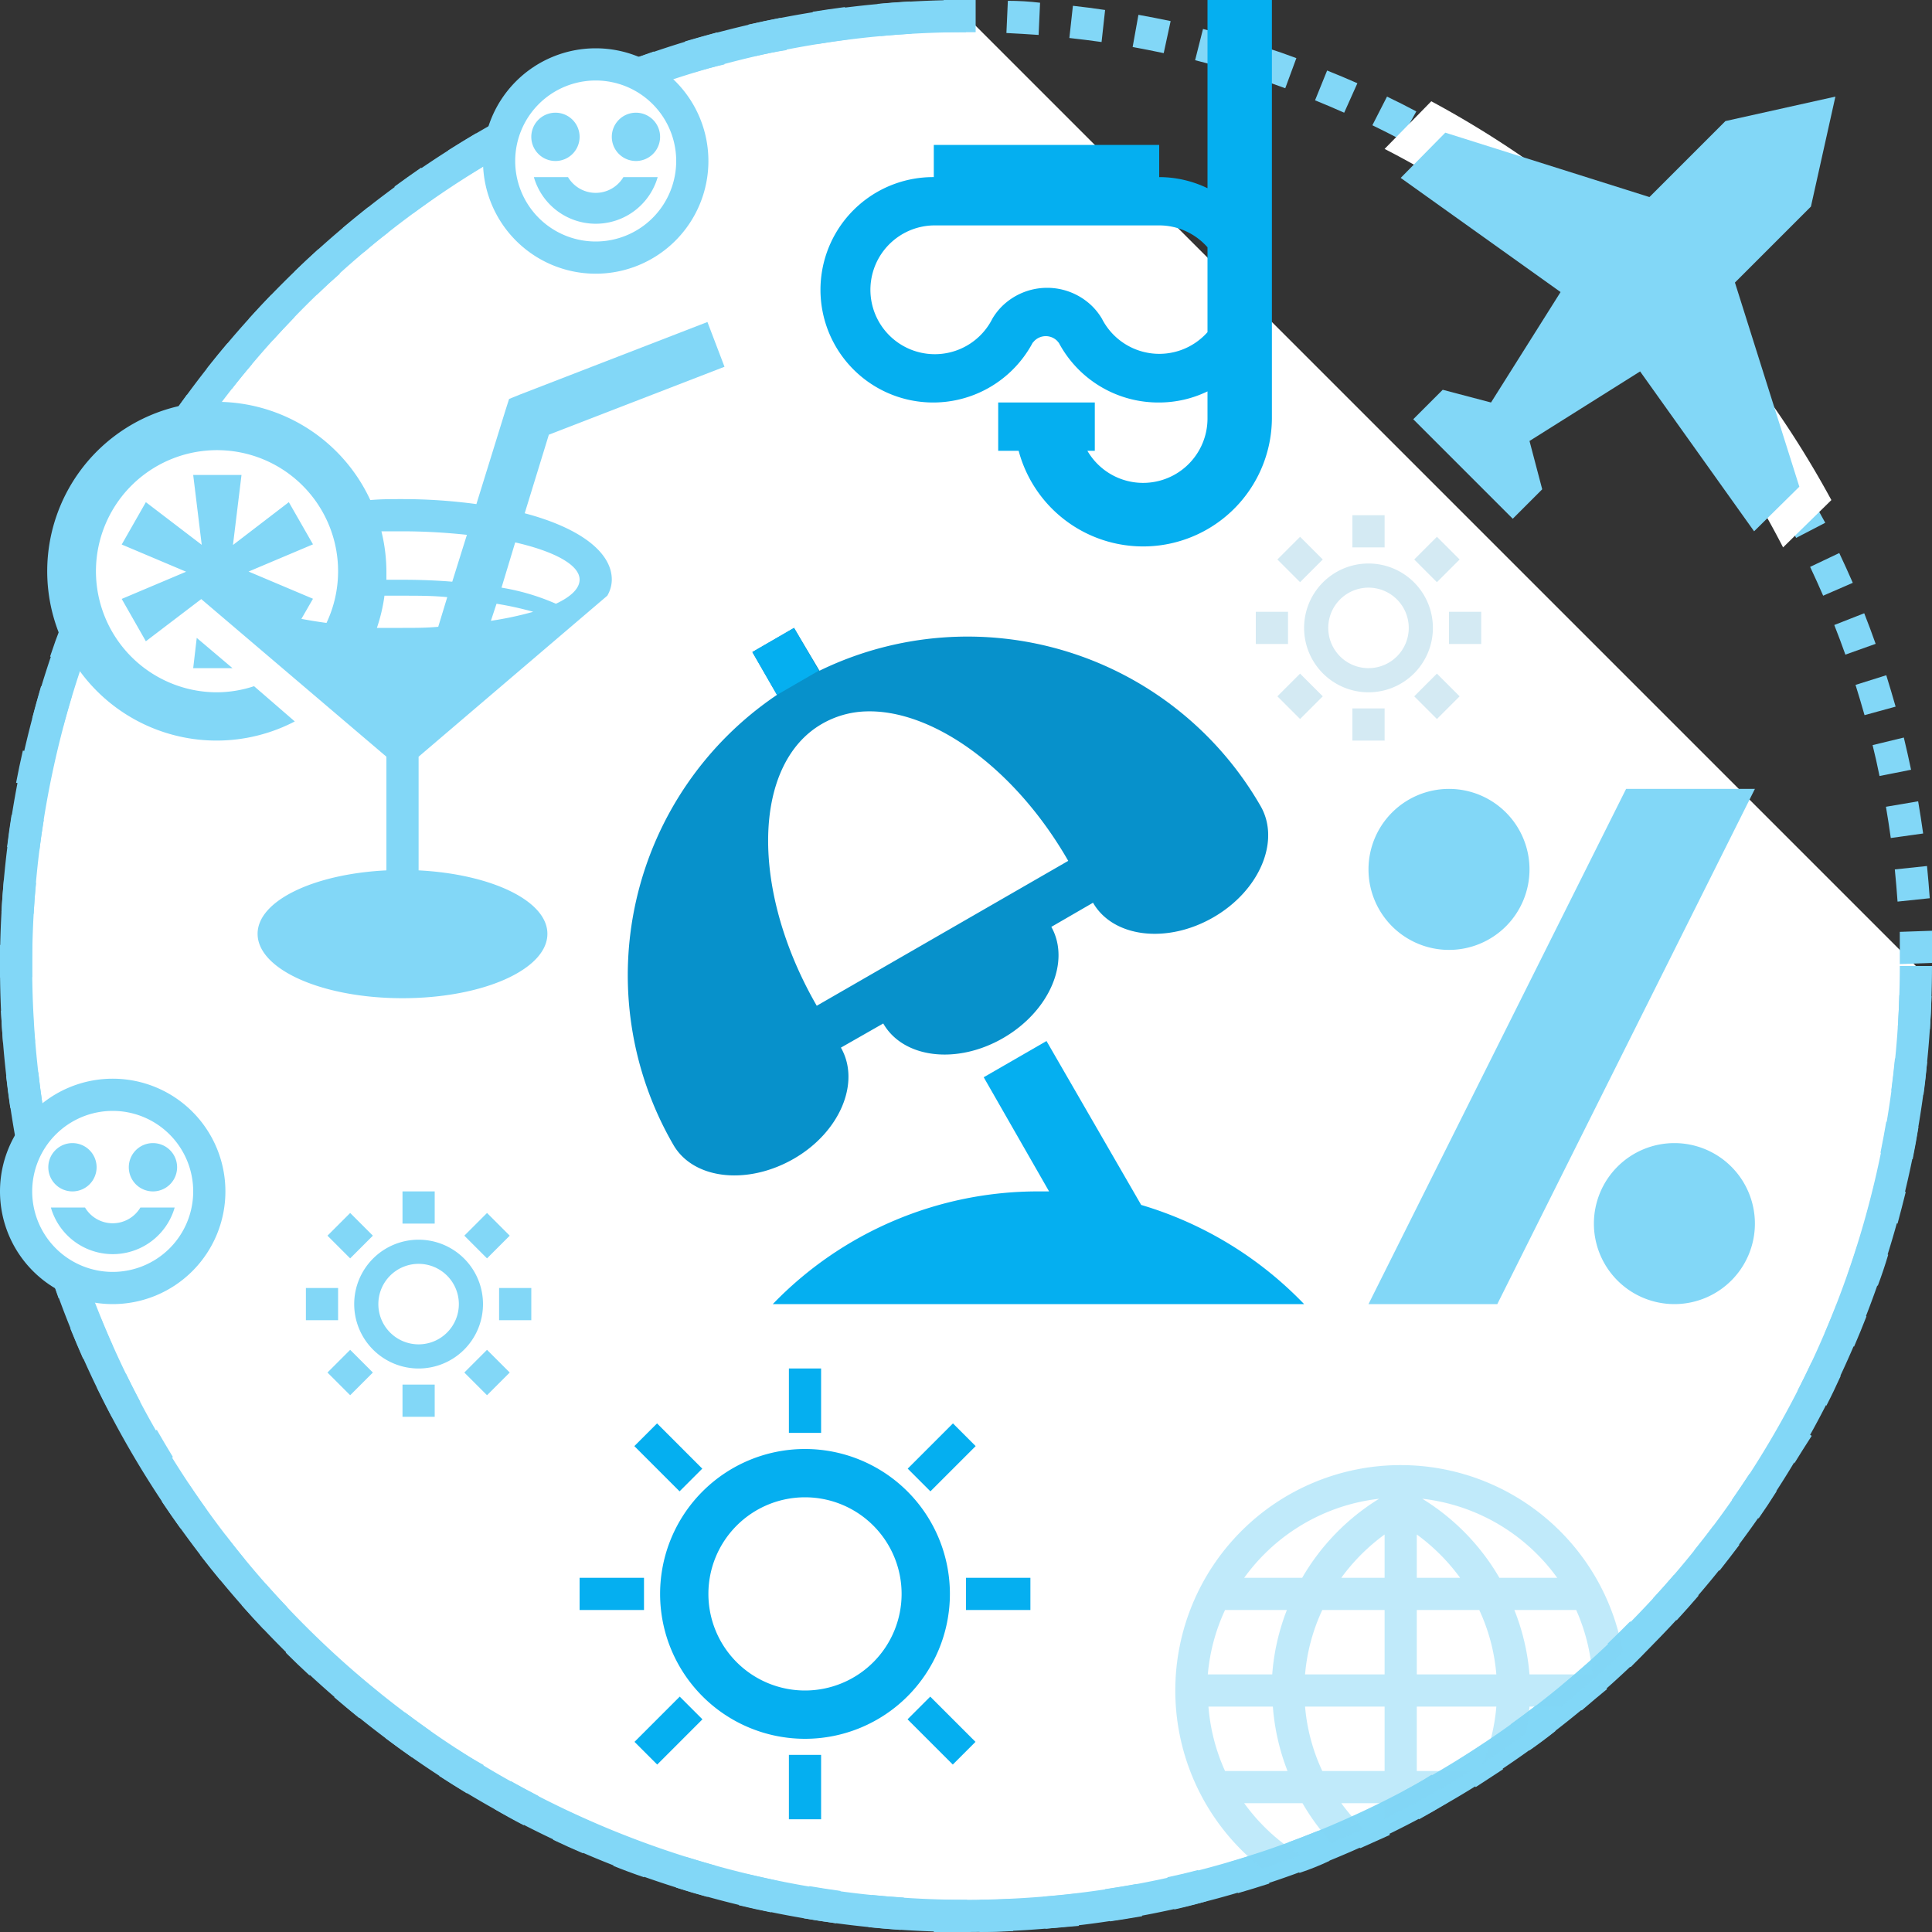
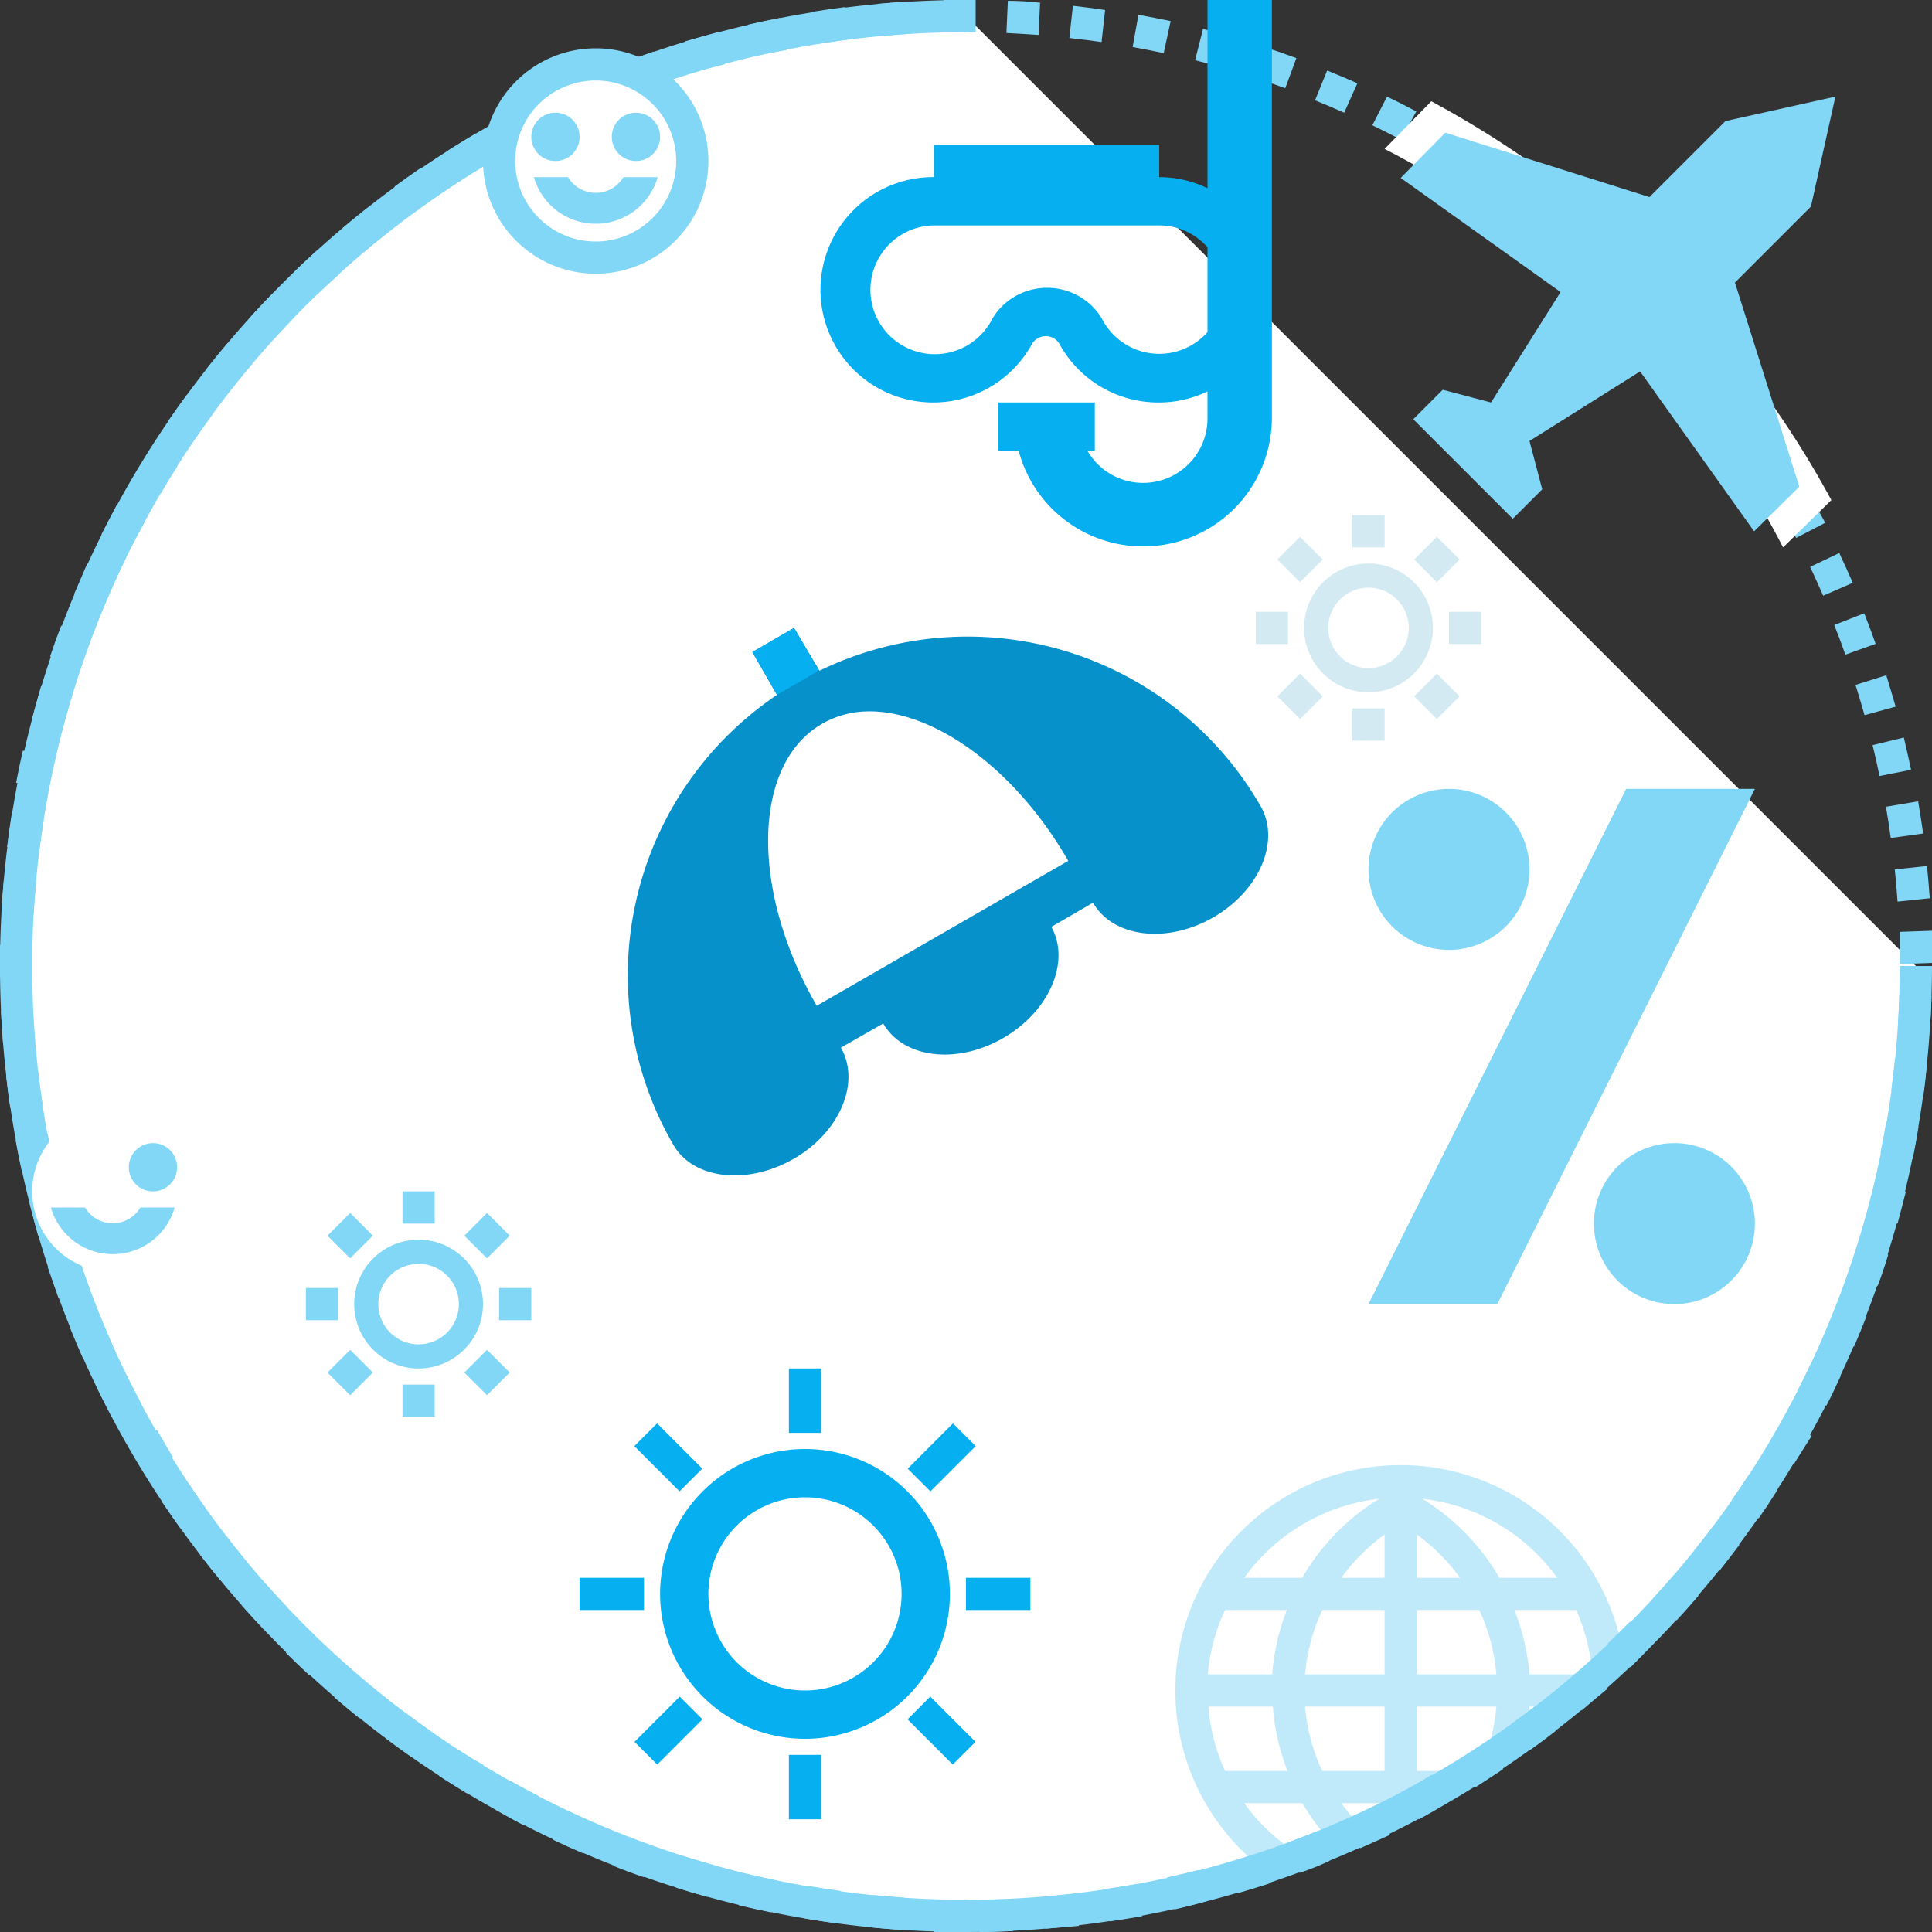
<svg xmlns="http://www.w3.org/2000/svg" id="Vrstva_1" data-name="Vrstva 1" viewBox="0 0 120 120">
  <rect x="0" y="0" width="120" height="120" fill="#333333" stroke="none" />
  <defs>
    <clipPath id="clip-path">
      <circle class="cls-1" cx="60" cy="60" r="59" />
    </clipPath>
    <style>.cls-1{fill:none}.cls-2{fill:#fff}.cls-3{fill:#82d7f7}.cls-5{fill:#05aff0}</style>
  </defs>
  <path id="circle7905" class="cls-2" d="M119 60A59 59 0 1160 1" />
  <path class="cls-3" d="M60 120A60 60 0 1160 0v2a58 58 0 1058 58h2a60.07 60.07 0 01-60 60z" />
  <circle class="cls-1" cx="60" cy="60" r="57.43" />
  <path class="cls-3" d="M60 120h-2l.07-2h2zm.84 0v-2q1 0 2-.06l.09 2q-1.07.06-2.09.06zm-4.9-.13q-1-.07-2-.17l.2-2q1 .1 2 .16zm9-.06l-.16-2q1-.08 2-.19l.23 2q-1.09.1-2.11.18zm-13-.35q-1-.14-2-.31l.33-2q1 .17 1.94.3zm17-.12l-.3-2q1-.15 1.94-.32l.36 2q-.99.17-2 .32zm-21.05-.56q-1-.2-2-.44l.47-1.95q1 .23 1.92.43zm25.05-.18l-.43-2q1-.21 1.91-.45l.5 1.94q-.99.29-1.98.51zm-29-.78q-1-.27-1.95-.58l.6-1.91q.94.29 1.89.56zm32.95-.23l-.56-1.92q.95-.28 1.88-.58l.63 1.9q-.99.32-1.96.6zM40 116.6q-1-.34-1.91-.71l.73-1.86q.92.36 1.85.69zm40.7-.28l-.7-1.88q.93-.34 1.83-.71l.75 1.85q-.88.42-1.84.74zm-44.49-1.21q-.94-.4-1.86-.84l.85-1.81q.89.42 1.79.81zm48.25-.33l-.78-1.78q.89-.4 1.77-.83l.88 1.8q-.9.4-1.83.82zm-51.93-1.41q-.91-.47-1.8-1l1-1.74q.86.48 1.73.93zm55.61-.37l-.94-1.77q.87-.46 1.72-1l1 1.73q-.92.57-1.78 1.04zM29 111.39q-.87-.53-1.72-1.08l1.09-1.68q.82.54 1.67 1zm62.66-.39l-1.06-1.7q.83-.52 1.65-1.07l1.11 1.66q-.84.55-1.7 1.11zm-66.06-1.84q-.83-.58-1.65-1.2l1.2-1.6q.79.59 1.59 1.16zm69.4-.44l-1.17-1.62q.8-.57 1.57-1.17l1.22 1.58q-.76.61-1.62 1.21zm-72.68-2q-.79-.64-1.56-1.3l1.31-1.51q.74.64 1.51 1.26zm75.9-.49L97 104.69q.76-.63 1.49-1.28l1.33 1.5q-.82.67-1.57 1.32zm-79-2.17q-.75-.69-1.47-1.41l1.41-1.42q.7.69 1.42 1.36zm82-.52l-1.37-1.45q.71-.68 1.4-1.38l1.42 1.4q-.67.73-1.38 1.43zm-84.84-2.34q-.7-.74-1.37-1.5l1.5-1.32q.65.74 1.33 1.45zm87.76-.56l-1.47-1.36q.67-.72 1.31-1.47l1.52 1.3q-.67.78-1.36 1.53zm-90.45-2.49q-.65-.78-1.27-1.59L14 95.34q.6.78 1.22 1.54zm93.1-.6l-1.56-1.25q.62-.76 1.21-1.55l1.6 1.2q-.61.81-1.24 1.61zm-95.58-2.62q-.59-.82-1.16-1.67l1.66-1.11q.55.82 1.12 1.62zm98-.63l-1.64-1.14q.56-.81 1.1-1.63l1.68 1.09q-.53.85-1.11 1.68zM9 91.55q-.53-.86-1-1.74l1.74-1q.49.85 1 1.69zm102.49-.67l-1.71-1q.51-.84 1-1.7l1.75 1q-.53.82-1.08 1.71zM6.94 88q-.47-.9-.92-1.81l1.8-.87q.43.88.89 1.75zm106.49-.71l-1.78-.91q.45-.87.87-1.77l1.81.85q-.43.96-.9 1.87zM5.16 84.39q-.41-.93-.79-1.87l1.85-.75q.37.91.77 1.8zm110-.75l-1.84-.79q.39-.91.75-1.82l1.86.73q-.37.95-.77 1.88zm-111.52-3l-.67-1.92 1.9-.62q.31.93.64 1.86zm113-.78l-1.89-.66q.33-.93.62-1.87l1.91.6q-.28.95-.64 1.91zM2.37 76.76q-.28-1-.53-2l1.94-.49q.24 1 .52 1.9zM117.86 76l-1.93-.53q.26-.95.49-1.9l1.95.46q-.24.97-.51 1.97zM1.37 72.82q-.22-1-.4-2l2-.36q.18 1 .39 1.93zM118.8 72l-2-.4q.2-1 .36-1.93l2 .33q-.16 1-.36 2zM.64 68.82q-.15-1-.26-2l2-.22q.11 1 .25 1.95zM119.47 68l-2-.26q.13-1 .23-2l2 .2q-.09 1.06-.23 2.06zM.19 64.78q-.08-1-.13-2l2-.09q0 1 .12 2zm119.69-.84l-2-.13q.06-1 .09-2l2 .06q-.03 1.06-.1 2.07zM0 60.72v-2.03h2v2zm118-.84v-2l2-.07v2zM2.09 56.76l-2-.11q.06-1 .15-2l2 .18q-.1.95-.15 1.93zM117.86 56q-.07-1-.17-2l2-.21q.1 1 .17 2zM2.44 52.85l-2-.24q.12-1 .28-2l2 .31q-.16.95-.28 1.93zm115-.8q-.14-1-.3-1.94l2-.34q.17 1 .31 2zM3 49l-2-.38q.19-1 .42-2l2 .45Q3.23 48 3 49zm113.74-.8q-.2-1-.43-1.92l1.94-.47q.24 1 .45 2zm-112.87-3L2 44.62q.26-1 .55-2l1.92.58q-.29.98-.55 1.93zm111.94-.78q-.27-.95-.56-1.88l1.91-.6q.31 1 .58 1.95zM5 41.42l-1.89-.64q.33-1 .69-1.92l1.87.71q-.29.86-.61 1.79zm109.62-.76q-.33-.93-.69-1.84l1.86-.73q.37.94.71 1.9zM6.45 37.68l-1.85-.77Q5 36 5.42 35l1.82.83q-.41.94-.79 1.85zM113.24 37q-.39-.9-.81-1.79l1.81-.86q.43.91.84 1.85zM8.09 34.1l-1.79-.9q.46-.91.94-1.81l1.76 1q-.47.83-.91 1.71zm103.47-.69q-.45-.87-.93-1.73l1.74-1q.5.88 1 1.79zM10 30.64l-1.72-1q.52-.88 1.06-1.74L11 29q-.53.79-1 1.64zm99.64-.64q-.51-.84-1-1.66l1.68-1.09q.55.85 1.08 1.72zm-97.56-2.69l-1.65-1.13q.57-.84 1.18-1.66l1.61 1.18q-.58.8-1.14 1.61zm95.42-.61q-.57-.8-1.16-1.59l1.6-1.2q.61.81 1.19 1.64zm-93.09-2.56l-1.57-1.24q.63-.8 1.29-1.58l1.53 1.29q-.66.76-1.25 1.53zm90.72-.58q-.62-.77-1.26-1.51l1.51-1.31q.67.77 1.3 1.56zm-88.19-2.42l-1.48-1.34q.68-.75 1.39-1.49l1.44 1.39q-.69.71-1.35 1.44zm85.62-.54q-.67-.72-1.36-1.42l1.42-1.41q.71.72 1.41 1.47zm-82.88-2.29l-1.39-1.44q.73-.71 1.48-1.39L21.11 17q-.73.63-1.43 1.31zm80.12-.51q-.72-.67-1.45-1.33L99.66 15q.76.67 1.5 1.37zm-77.2-2.13l-1.3-1.52q.78-.65 1.57-1.28l1.24 1.57q-.77.56-1.52 1.24zm74.25-.47q-.76-.63-1.54-1.22l1.22-1.59q.81.62 1.59 1.27zm-71.17-2l-1.18-1.61q.82-.6 1.66-1.18l1.13 1.65q-.82.6-1.62 1.18zm68.05-.44q-.8-.57-1.62-1.12l1.1-1.64q.85.56 1.67 1.16zM28.91 11l-1.07-1.66q.86-.54 1.73-1.06l1 1.72-1.66 1zm61.53-.4q-.84-.52-1.69-1l1-1.74q.88.51 1.75 1zM32.29 9l-1-1.76q.89-.48 1.8-.94L34 8.12q-.85.44-1.71.88zM87 8.67q-.87-.46-1.76-.89L86.15 6q.92.44 1.82.92zm-51.2-1.4L35 5.46q.92-.42 1.86-.82l.77 1.84q-.94.39-1.83.79zM83.49 7q-.9-.4-1.81-.77l.75-1.85q.95.38 1.88.79zM39.41 5.76l-.71-1.87q.95-.36 1.91-.69l.64 1.89q-.92.32-1.84.67zm40.42-.28q-.92-.34-1.86-.64l.62-1.9q1 .32 1.93.67zm-36.7-1l-.58-1.91q1-.29 2-.56L45 4q-.93.21-1.87.49zm33-.23q-.94-.27-1.9-.51l.49-1.94q1 .25 2 .53zm-29.2-.77l-.45-1.95q1-.23 2-.42l.38 2q-.98.15-1.93.37zm25.35-.18q-1-.21-1.93-.38l.36-2q1 .18 2 .39zm-21.49-.57l-.31-2q1-.16 2-.29l.25 2q-.98.13-1.94.29zm17.63-.12q-1-.14-2-.25l.22-2q1 .11 2 .26zm-13.73-.37l-.18-2q1-.09 2-.15l.11 2q-.96.06-1.93.15zm9.82-.07q-1-.07-2-.12l.09-2q1 0 2 .12zM58.61 2V0h1.99v2H60z" />
  <path id="path6160" class="cls-3" d="M90 49a5 5 0 105 5 5 5 0 00-5-5zm11 0L85 81h8l16-32zm3 22a5 5 0 105 5 5 5 0 00-5-5z" />
  <path id="path7702" class="cls-2" d="M88.9 6.29L86 9.25A57.16 57.16 0 01110.75 34l3-2.94A61.34 61.34 0 0088.9 6.29z" />
  <path id="path10679" class="cls-3" d="M107.17 7.52l-4.72 4.72-12.68-4L87 11.05l9.93 7.09L92.61 25l-3-.79-1.83 1.83 6.18 6.18 1.83-1.83-.79-3 6.87-4.32 7.08 9.93 2.81-2.77-4-12.68 4.72-4.72L114 6z" />
  <path id="path7930" d="M49.32 39l-2.59 1.5 1.53 2.66a21 21 0 00-6.44 27.94c1.24 2.16 4.59 2.53 7.47.88s4.18-4.75 2.94-6.91l2.63-1.5c1.24 2.16 4.56 2.57 7.44.91s4.21-4.75 3-6.91l2.59-1.5c1.24 2.16 4.59 2.57 7.47.91s4.18-4.75 2.94-6.91a21 21 0 00-27.4-8.41zm4.38 5.19c4.12-.19 9.3 3.44 12.65 9.28l-15.62 9c-4.15-7.19-4-15 .31-17.5a5.8 5.8 0 012.65-.78z" style="fill:#0791cb" />
-   <path id="path7137" class="cls-5" d="M65 64.66l-3.9 2.25L65.16 74h-.66A22.87 22.87 0 0048 81h33a23.15 23.15 0 00-10.12-6.16L65 64.66z" />
  <path id="path4907" class="cls-5" d="M75 0v11.69a6.92 6.92 0 00-3-.69V9H58v2a7 7 0 106.14 10.29l.11-.12a1 1 0 011.41 0l.11.13A7 7 0 0072 25a6.92 6.92 0 003-.69V26a4 4 0 01-7.46 2H68v-3h-6v3h1.27A8 8 0 0079 26V0zM58 14h14a4 4 0 013 1.36v5.27a4 4 0 01-6.56-.84 3.92 3.92 0 00-.57-.74 4 4 0 00-5.66 0 3.92 3.92 0 00-.57.74A4 4 0 1158 14z" />
-   <path id="path6149" class="cls-2" d="M6.17 41.14L4.14 36l3.69-8.37 6.12-1.33z" />
-   <path id="path6404" class="cls-3" d="M43.94 20l-11.63 4.5-.69.28-.22.69-1.81 5.84A34.21 34.21 0 0025 31c-.69 0-1.35 0-2 .06a10.52 10.52 0 10-4.69 13.75l-2.53-2.19a7.41 7.41 0 01-2.28.38 7.52 7.52 0 116.78-4.31c-.54-.07-1.07-.16-1.56-.25l.72-1.25-4-1.69 4-1.69-1.5-2.62-3.47 2.66.53-4.35h-3l.53 4.34-3.47-2.65-1.5 2.63 4 1.69-4 1.69 1.5 2.63 3.44-2.62L24 47v7.06c-4.49.22-8 1.88-8 3.94 0 2.21 4 4 9 4s9-1.79 9-4c0-2.06-3.51-3.71-8-3.94V47l11.72-10a2 2 0 00.28-1c0-1.71-2-3.22-5.41-4.12l1.5-4.88L45 22.78 43.94 20zM25 33a37.69 37.69 0 014 .22l-.91 2.91c-1-.08-2-.12-3.09-.12h-1v-.53a10.54 10.54 0 00-.31-2.48H25zm7 .69c2.41.55 4 1.39 4 2.31 0 .55-.53 1.06-1.47 1.5a14 14 0 00-3.38-1zM25 37c1 0 1.89 0 2.78.09l-.56 1.84C26.5 39 25.77 39 25 39h-1.59a10.57 10.57 0 00.47-2h1.13zm5.84.5a20.07 20.07 0 012.28.5 21.21 21.21 0 01-2.63.56zm-18.62 2.12L12 41.5h2.44z" />
  <g style="clip-path:url(#clip-path)">
    <path id="path4228-7" d="M87 91a14 14 0 1014 14 14 14 0 00-14-14zm-1.34 2.09A14 14 0 0080.88 98h-3.6a12 12 0 018.38-4.91zm2.69 0A12 12 0 0196.72 98h-3.59a14 14 0 00-4.79-4.91zM86 95.31V98h-2.69A12.31 12.31 0 0186 95.31zm2 0A12.31 12.31 0 0190.69 98H88zM76.09 100h3.84a13.87 13.87 0 00-.91 4h-4a11.88 11.88 0 011.07-4zm6 0H86v4h-4.94a11.76 11.76 0 011.07-4zm5.91 0h3.88a11.76 11.76 0 011.06 4H88zm6.06 0h3.84a11.88 11.88 0 011 4H95a13.87 13.87 0 00-.94-4zm-19 6h4a13.87 13.87 0 00.91 4h-3.88a11.88 11.88 0 01-1.03-4zm6 0H86v4h-3.87a11.76 11.76 0 01-1.07-4zm6.94 0h4.94a11.76 11.76 0 01-1.06 4H88zm7 0h4a11.88 11.88 0 01-1 4h-3.94a13.87 13.87 0 00.94-4zm-17.69 6h3.59a14 14 0 004.78 4.91 12 12 0 01-8.4-4.91zm6 0H86v2.69a12.31 12.31 0 01-2.69-2.69zm4.69 0h2.69a12.31 12.31 0 01-2.69 2.69zm5.13 0h3.59a12 12 0 01-8.37 4.91 14 14 0 004.78-4.91z" style="opacity:.5;isolation:isolate;fill:#82d7f7" />
  </g>
  <path id="path5424-5" class="cls-5" d="M49 85v4h2v-4zm-8.19 3.41l-1.41 1.41 2.81 2.81 1.41-1.41-2.81-2.81zm18.38 0l-2.81 2.81 1.41 1.41 2.81-2.81-1.41-1.41zM50 90a9 9 0 109 9 9 9 0 00-9-9zm0 3a6 6 0 11-6 6 6 6 0 016-6zm-14 5v2h4v-2zm24 0v2h4v-2zm-17.78 7.38l-2.81 2.81 1.41 1.41 2.81-2.81-1.41-1.41zm15.56 0l-1.41 1.41 2.81 2.81 1.41-1.41-2.81-2.81zM49 109v4h2v-4z" />
  <path id="path5609-6" class="cls-3" d="M25 74v2h2v-2zm-3.25 1.34l-1.41 1.41 1.41 1.41 1.41-1.41zm8.5 0l-1.41 1.41 1.41 1.41 1.41-1.41zM26 77a4 4 0 104 4 4 4 0 00-4-4zm0 1.5a2.5 2.5 0 11-2.5 2.5 2.5 2.5 0 012.5-2.5zM19 80v2h2v-2zm12 0v2h2v-2zm-9.25 3.84l-1.41 1.41 1.41 1.41 1.41-1.41zm8.5 0l-1.41 1.41 1.41 1.41 1.41-1.41zM25 86v2h2v-2z" />
  <path id="path7841" d="M84 32v2h2v-2zm-3.25 1.34l-1.41 1.41 1.41 1.41 1.41-1.41zm8.5 0l-1.41 1.41 1.41 1.41 1.41-1.41zM85 35a4 4 0 104 4 4 4 0 00-4-4zm0 1.5a2.5 2.5 0 11-2.5 2.5 2.5 2.5 0 012.5-2.5zM78 38v2h2v-2zm12 0v2h2v-2zm-9.25 3.84l-1.41 1.41 1.41 1.41 1.41-1.41zm8.5 0l-1.41 1.41 1.41 1.41 1.41-1.41zM84 44v2h2v-2z" style="fill:#d4eaf3" />
  <g id="g5384-0">
    <path id="path5386-7" class="cls-3" d="M37 3a7 7 0 107 7 7 7 0 00-7-7z" />
    <path id="path5388-6" class="cls-2" d="M37 5a5 5 0 11-5 5 5 5 0 015-5z" />
    <path id="path5390-9" class="cls-3" d="M34.5 7A1.5 1.5 0 1036 8.5 1.5 1.5 0 0034.5 7z" />
    <path id="path5392-7" class="cls-3" d="M39.5 7A1.5 1.5 0 1041 8.5 1.5 1.5 0 0039.5 7z" />
    <path id="path5394-7" class="cls-3" d="M33.16 11a4 4 0 007.69 0h-2.13a2 2 0 01-3.44 0z" />
  </g>
  <g id="g5384-0-8">
-     <path id="path5386-7-8" class="cls-3" d="M7 67a7 7 0 107 7 7 7 0 00-7-7z" />
    <path id="path5388-6-1" class="cls-2" d="M7 69a5 5 0 11-5 5 5 5 0 015-5z" />
-     <path id="path5390-9-8" class="cls-3" d="M4.5 71A1.5 1.5 0 106 72.5 1.5 1.5 0 004.5 71z" />
    <path id="path5392-7-1" class="cls-3" d="M9.5 71a1.5 1.5 0 101.5 1.5A1.5 1.5 0 009.5 71z" />
    <path id="path5394-7-3" class="cls-3" d="M3.16 75a4 4 0 007.69 0H8.72a2 2 0 01-3.44 0z" />
  </g>
  <path id="path7933" class="cls-5" d="M49.32 39l-2.59 1.5 1.53 2.66 2.59-1.5z" />
  <path id="rect5813" class="cls-1" d="M0 0h120v120H0z" />
</svg>